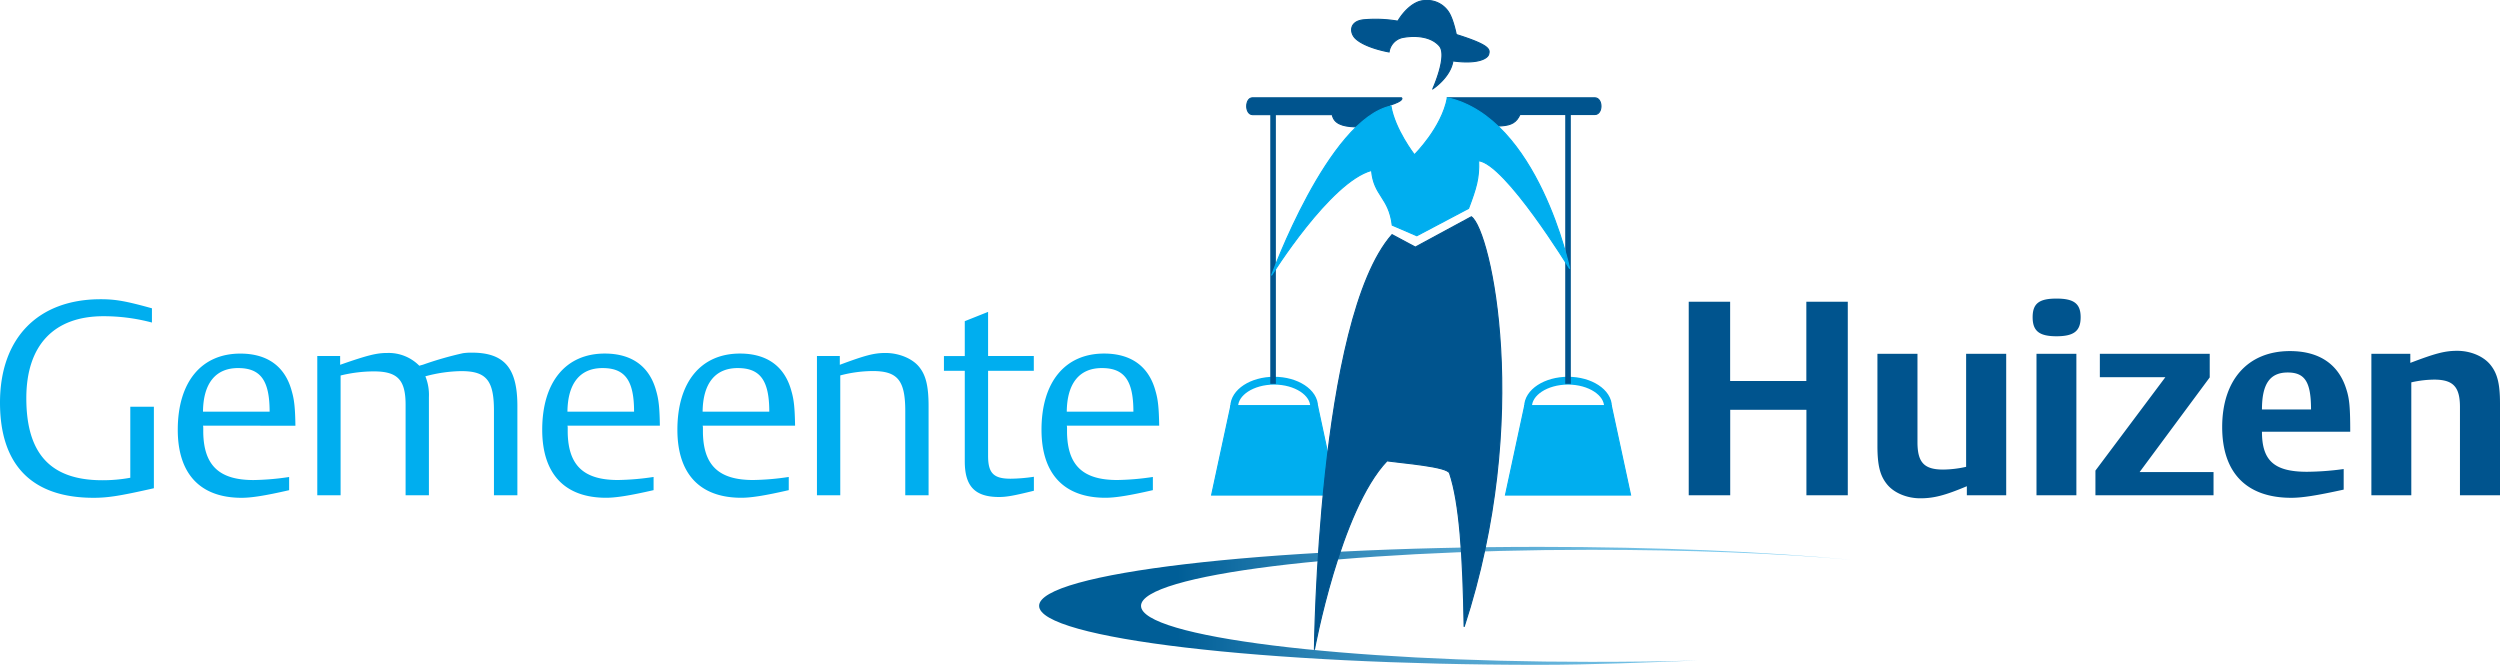
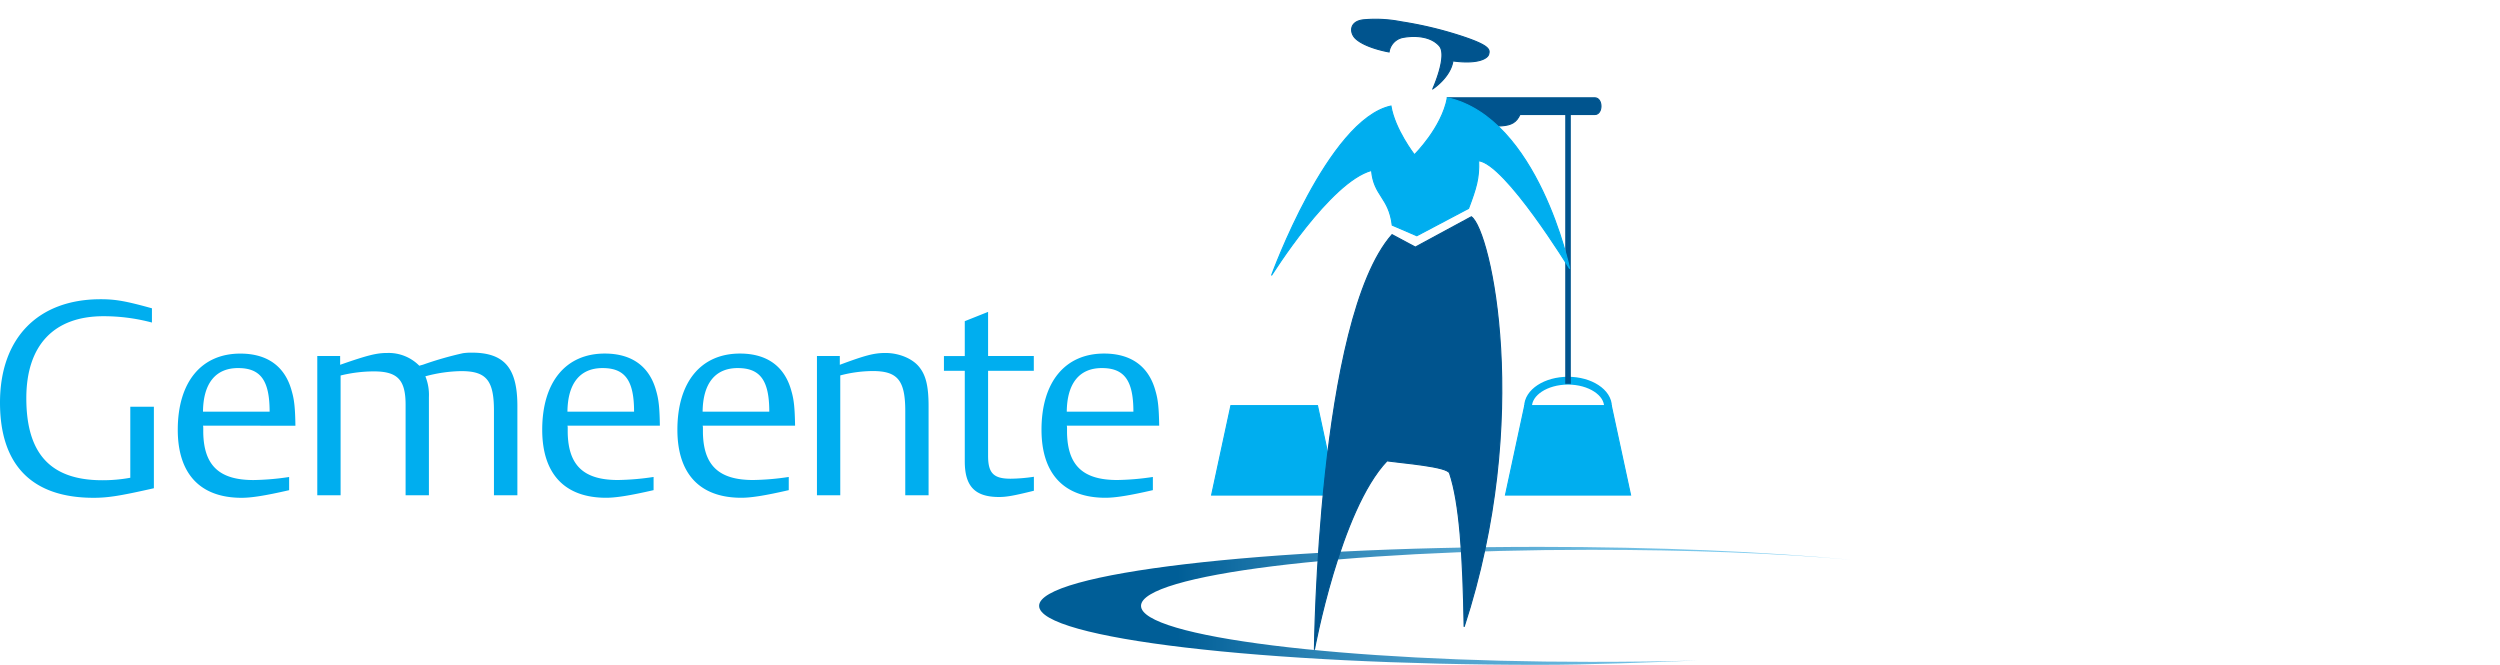
<svg xmlns="http://www.w3.org/2000/svg" viewBox="0 0 656.19 174.5">
  <defs>
    <style>.\31 d2ec680-44e8-430b-b299-79898b187b8a{fill:url(#c73701de-d976-4515-a6a8-a3d36d8f8b05)}.d840078a-98f3-4ccd-bee2-4b175c9ad799,.f6b9850b-690d-4ee9-8c0b-036f10259e87{fill:#00aeef}.\34 bf9becf-040c-4be0-8eaa-dce5cdd68cb6,.\39 b3256ec-c564-4706-8a56-be9e1fd5a899,.e7baeebe-4f3d-4486-a197-d8e34954d32f{fill:#00548e}.\30 5f9044c-e137-4f9c-a4db-422260072f1b{fill:none;stroke-width:2.05px;stroke:#00aeef}.d840078a-98f3-4ccd-bee2-4b175c9ad799{stroke:#00aeef;stroke-width:.29px}.e7baeebe-4f3d-4486-a197-d8e34954d32f{stroke-width:.29px}.\34 bf9becf-040c-4be0-8eaa-dce5cdd68cb6,.e7baeebe-4f3d-4486-a197-d8e34954d32f{stroke:#00548e}.\34 bf9becf-040c-4be0-8eaa-dce5cdd68cb6{stroke-width:1.47px}</style>
    <linearGradient id="c73701de-d976-4515-a6a8-a3d36d8f8b05" x1="-10739.71" y1="10769.44" x2="-10356.38" y2="10769.44" gradientTransform="matrix(-.56 0 0 .26 -5490.61 -2690.58)" gradientUnits="userSpaceOnUse">
      <stop offset="0" stop-color="#8ed8f8" />
      <stop offset=".16" stop-color="#8ad4f5" />
      <stop offset=".33" stop-color="#7dcaed" />
      <stop offset=".5" stop-color="#69b8de" />
      <stop offset=".68" stop-color="#4c9fcb" />
      <stop offset=".85" stop-color="#277fb1" />
      <stop offset="1" stop-color="#005e97" />
    </linearGradient>
  </defs>
  <title>Middel 1</title>
  <g id="3965b5a6-747c-4d8f-b0bb-62d415afef93" data-name="Laag 2">
    <g id="8fcff67f-0c68-4f15-897e-686d52fa9be2" data-name="Laag 1">
      <path class="1d2ec680-44e8-430b-b299-79898b187b8a" d="M445.55 173.36c-8.81.26-18.57.36-28 .36-65.2 0-118.06-6.58-118.06-14.7s52.86-14.71 118.06-14.71c25.67 0 49.14.9 68.51 2.64-22.48-2.14-51.05-3.41-82.14-3.41-72.45 0-131.18 6.93-131.18 15.48s58.71 15.48 131.16 15.48c14.11 0 28.92-.65 41.65-1.14z" />
      <path class="f6b9850b-690d-4ee9-8c0b-036f10259e87" d="M24.55 130.66C8.42 130.66 0 122.1 0 105.68c0-16.91 9.93-27.14 26.42-27.14 4 0 6.7.51 13.46 2.38v3.74A49.2 49.2 0 0 0 27.14 83c-13 0-20.23 7.63-20.23 21.52 0 14.62 6.41 21.53 19.94 21.53a40.32 40.32 0 0 0 7.35-.65v-18.64h6.19v21.39c-8.86 2.01-12.03 2.51-15.84 2.51zm28.73-18.93a1.68 1.68 0 0 1 .07.51v1.29c.15 8.64 4.18 12.47 13.18 12.47a68 68 0 0 0 9.36-.8v3.46c-6.27 1.44-9.87 2-12.46 2-10.87 0-16.77-6.26-16.77-17.85 0-12.53 6.19-20 16.41-20 7.13 0 11.81 3.38 13.53 9.93.65 2.23.87 4.39.94 9zm9.21-15.12c-5.9 0-9.14 4-9.21 11.45h17.49c0-8.21-2.37-11.45-8.28-11.45zM129.65 130v-22.23c0-7.92-2-10.36-8.57-10.36a37.93 37.93 0 0 0-9.43 1.36 13 13 0 0 1 .93 5.47V130h-6.12v-23.74c0-6.55-2.08-8.78-8.35-8.78a37 37 0 0 0-8.71 1.08V130h-6.12V93.45h6v2.3c7.2-2.52 9.57-3.1 12.31-3.1a11.29 11.29 0 0 1 8.47 3.35c.44-.15.8-.22 1-.29a89 89 0 0 1 10.44-3 15.37 15.37 0 0 1 2.3-.15c8.57 0 12 4 12 14V130zm19.29-18.27a1.68 1.68 0 0 1 .07.51v1.29c.15 8.64 4.18 12.46 13.18 12.46a67.86 67.86 0 0 0 9.36-.8v3.46c-6.27 1.44-9.87 2-12.46 2-10.87 0-16.77-6.26-16.77-17.85 0-12.53 6.19-20 16.41-20 7.13 0 11.81 3.38 13.54 9.93.64 2.23.86 4.39.93 9zm9.22-15.12c-5.91 0-9.15 4-9.22 11.45h17.49c0-8.21-2.37-11.45-8.27-11.45zm26.26 15.12a1.49 1.49 0 0 1 .08.51v1.29c.14 8.64 4.17 12.46 13.17 12.46a67.86 67.86 0 0 0 9.36-.8v3.46c-6.26 1.44-9.86 2-12.45 2-10.88 0-16.78-6.26-16.78-17.85 0-12.53 6.19-20 16.42-20 7.12 0 11.8 3.38 13.53 9.93.65 2.23.86 4.39.94 9zm9.22-15.12c-5.9 0-9.14 4-9.22 11.45h17.5c0-8.21-2.38-11.45-8.28-11.45zM237.61 130v-22.1c0-8.07-2-10.51-8.57-10.51a34.23 34.23 0 0 0-8.49 1.15V130h-6.12V93.45h6v2.3c6.77-2.52 9-3.1 12-3.1 3.52 0 7 1.44 8.78 3.6s2.52 5 2.52 10.37V130zm24.62.45c-6.34 0-9-2.81-9-9.36V97.33h-5.47v-3.88h5.47V84.3l6.12-2.44v11.59h12v3.88h-12v22.32c0 4.54 1.44 6 5.9 6a43.55 43.55 0 0 0 6.12-.51v3.67c-5.18 1.28-7.12 1.64-9.14 1.64zM280 111.73a1.68 1.68 0 0 1 .07.51v1.29c.14 8.64 4.17 12.46 13.17 12.46a67.86 67.86 0 0 0 9.36-.8v3.46c-6.26 1.44-9.86 2-12.45 2-10.87 0-16.78-6.26-16.78-17.85 0-12.53 6.19-20 16.42-20 7.12 0 11.8 3.38 13.53 9.93.65 2.23.86 4.39.94 9zm9.21-15.12c-5.9 0-9.14 4-9.21 11.45h17.49c0-8.21-2.38-11.45-8.28-11.45z" />
-       <path class="9b3256ec-c564-4706-8a56-be9e1fd5a899" d="M474.14 130v-22.44h-20V130h-10.89V79.19h10.87V100h20V79.19H485V130zm42.11 0v-2.38c-5.83 2.45-8.71 3.17-12.24 3.17s-6.91-1.44-8.71-3.67-2.52-4.83-2.52-10.15v-24.1h10.51v23.18c0 5.33 1.73 7.2 6.77 7.2a28.58 28.58 0 0 0 6-.72V92.87h10.52V130zm23.53-41.74c-4.53 0-6.26-1.37-6.26-5s1.73-4.89 6.26-4.89 6.34 1.29 6.34 4.89-1.73 5-6.34 5zM534.53 130V92.87H545V130zm15.47 0v-6.48L568.36 99h-17.2v-6.13H580v6.19l-18.4 24.84H581v6.1zm43.71-16.68c0 7.63 3.24 10.51 11.87 10.51a74 74 0 0 0 9.58-.72v5.4c-7.2 1.58-10.94 2.15-13.75 2.15-11.73 0-18.14-6.55-18.14-18.57 0-12.38 6.76-19.94 17.78-19.94 7.7 0 12.81 3.46 14.83 10.08.79 2.45 1 4.75 1 11.09zm6.76-15.55c-4.68 0-6.76 3-6.76 9.71h12.88c0-7.2-1.59-9.71-6.12-9.71zM645.68 130v-23.16c0-5.33-1.8-7.2-6.77-7.2a27.92 27.92 0 0 0-6 .72V130h-10.48V92.87h10.22v2.38c6.62-2.52 9.07-3.17 12.31-3.17 3.53 0 6.91 1.44 8.71 3.67s2.52 4.9 2.52 10.15V130z" />
      <path class="05f9044c-e137-4f9c-a4db-422260072f1b" d="M411.57 113.64c5.8 0 10.5-3.07 10.5-6.86s-4.7-6.86-10.5-6.86-10.5 3.07-10.5 6.86 4.7 6.86 10.5 6.86z" />
      <path class="d840078a-98f3-4ccd-bee2-4b175c9ad799" d="M400.2 106.46h22.73l5.06 23.48h-32.84l5.05-23.48z" />
-       <path class="05f9044c-e137-4f9c-a4db-422260072f1b" d="M334.44 113.64c5.8 0 10.5-3.07 10.5-6.86s-4.7-6.86-10.5-6.86-10.5 3.07-10.5 6.86 4.7 6.86 10.5 6.86z" />
      <path class="d840078a-98f3-4ccd-bee2-4b175c9ad799" d="M323.08 106.46h22.73l5.05 23.48h-32.84l5.06-23.48z" />
-       <path class="4bf9becf-040c-4be0-8eaa-dce5cdd68cb6" d="M334.15 28.3v72.44" />
-       <path class="e7baeebe-4f3d-4486-a197-d8e34954d32f" d="M328.77 25.67h39.1s1 .68-3.22 2c0 0 1.37 4.57 1.76 5.36-7.83-.1-15.84 1.76-16.73-2.94h-20.91c-2.06-.03-2.05-4.42 0-4.42z" />
      <path class="4bf9becf-040c-4be0-8eaa-dce5cdd68cb6" d="M411.57 28.6v72.14" />
      <path class="e7baeebe-4f3d-4486-a197-d8e34954d32f" d="M418.6 25.67h-38.7s.81 4.83 2.93 7.23c10.85 0 14.27 1.27 16.13-2.84h19.65c2.15 0 2.14-4.39-.01-4.39zM386.2 56.9c5.13 3.66 16 52.78-1.9 107.62-.3-18.76-1.2-32.48-3.82-40.32-.58-1.76-12.31-2.64-16.42-3.23-12.32 12.91-19.06 49.57-19.06 49.57s.88-86.81 20.38-108.95l6.11 3.27z" />
      <path class="d840078a-98f3-4ccd-bee2-4b175c9ad799" d="M385.47 54.7c2-5.33 2.83-8 2.64-12.51C395.15 43 412 70.53 412 70.53S403.75 31 379.9 25.67c-1.47 7.91-8.65 14.95-8.65 14.95s-5.14-6.63-6.16-12.79c-16.5 3.59-31.34 44.46-31.34 44.46S349.1 47.66 360 44.73c.59 6.74 4.55 7 5.43 14.37l6.45 2.78z" />
      <path class="e7baeebe-4f3d-4486-a197-d8e34954d32f" d="M376.08 23.32s4.62-3 5.28-7.33c6.45.88 9.09-.59 9.39-1.76s.51-2.27-7.7-4.91a99.7 99.7 0 0 0-15.25-3.6 34.75 34.75 0 0 0-10-.51c-3.69.45-3.56 3.42-2 4.91 2.64 2.49 8.8 3.52 8.8 3.52a4.55 4.55 0 0 1 3.61-3.81c3.23-.59 7.34-.34 9.58 2.2s-1.71 11.29-1.71 11.29z" />
-       <path class="e7baeebe-4f3d-4486-a197-d8e34954d32f" d="M366.33 6.68C367.51 4 370.65.24 373.89.15a6.72 6.72 0 0 1 6.37 3.08c1.34 2.11 2.13 6.6 2.13 6.6s-12.83-1.98-16.06-3.15z" />
    </g>
  </g>
</svg>